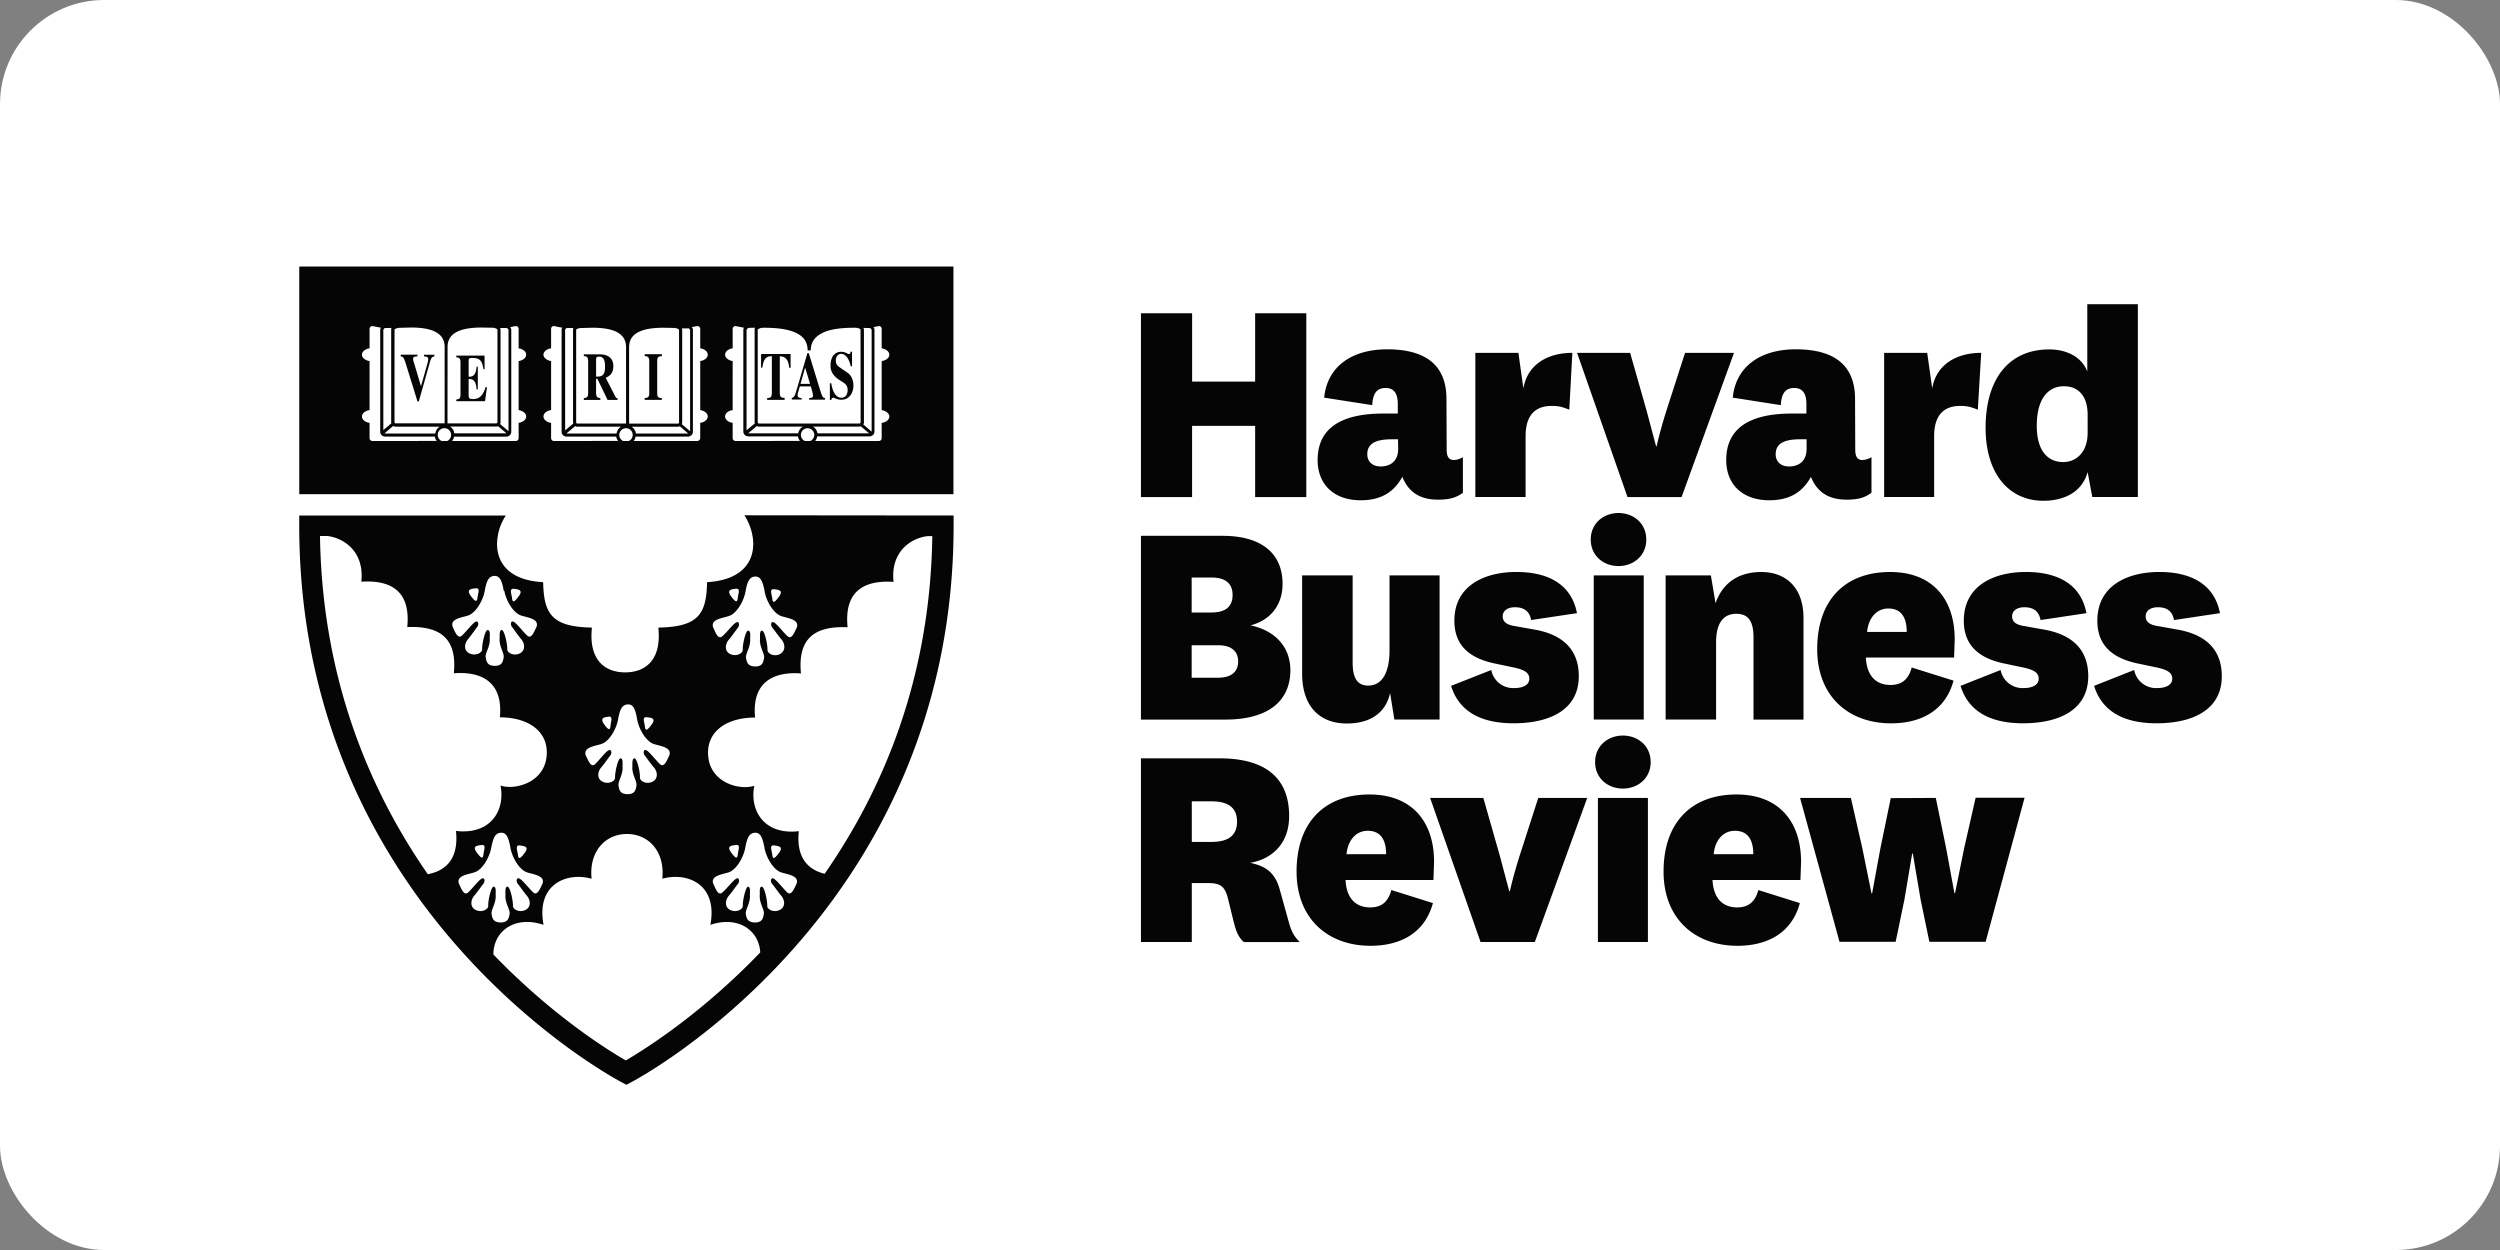
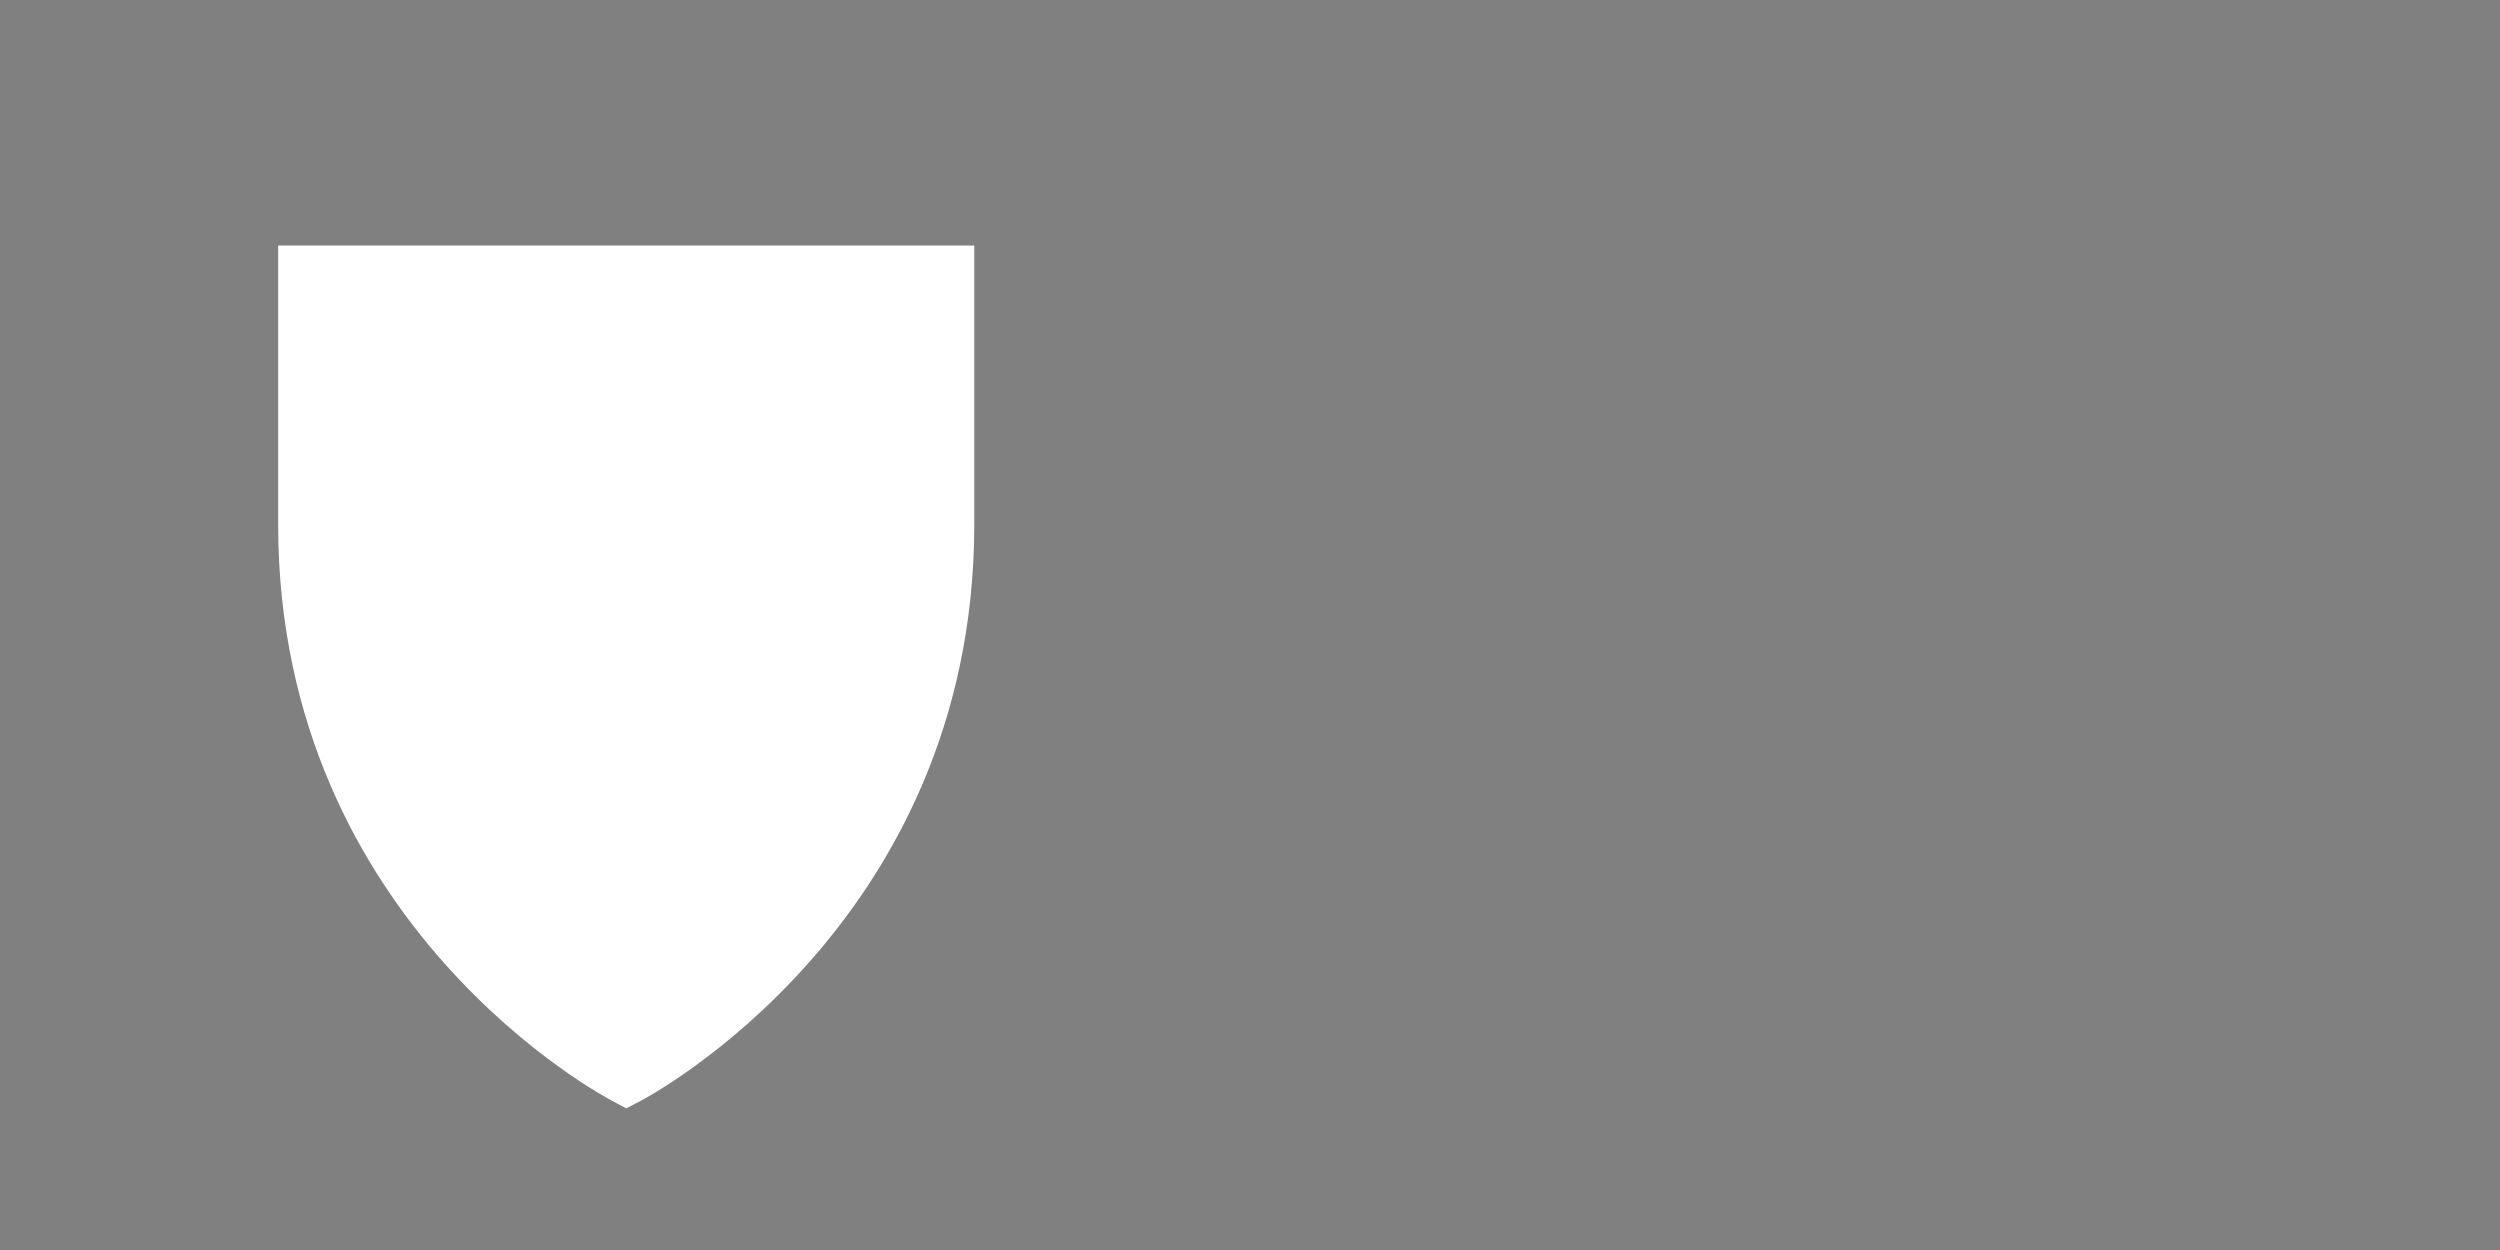
<svg xmlns="http://www.w3.org/2000/svg" width="120" height="60" preserveAspectRatio="xMinYMin slice">
  <rect width="100%" height="100%" fill="#808080" stroke="none" />
-   <rect width="120" height="60" rx="5" fill="white" />
  <path d="M29.59 52.95l-.248-.133c-.097-.05-15.955-8.315-15.99-27.58V11.787h33.413V25.24c-.037 19.264-15.883 27.53-16 27.594l-.704.367z" fill="#fff" />
  <g fill="#050505">
-     <path d="M14.365 12.795v10.928l31.4-.001V12.795zM41.44 15.74l.294.006c.058.002.105.053.105.1v4.873l-.4-.344c.017-.03.03-.06.03-.1v-4.457c-.005-.026-.012-.046-.02-.065zm.278 5.06H39.24a.47.47 0 0 0-.22-.324h2.228a.14.14 0 0 0 .069-.014zm-5.347-4.986a.44.44 0 0 1 .203-.078c.022 0 .05-.004.075-.004h.022c.45 0 .985.033 1.4.188s.694.413.695.9h.15c.003-.478.282-.73.698-.9.4-.156.95-.188 1.395-.188h.05c.022 0 .04.004.06.004a.6.6 0 0 1 .128.035c.027.014.047.027.058.035l.006 4.457c0 .037-.03.065-.06.065h-4.82c-.033 0-.06-.03-.06-.065v-4.45zm.06 4.663h2.102c-.114.07-.197.2-.22.324H35.94c-.01 0-.016-.002-.026-.002l.414-.35c.032.018.067.03.103.03zm-.587-4.64c0-.037.043-.087.102-.1l.297-.006a.16.16 0 0 0-.021.066v4.457c0 .024.004.048.012.068l-.4.333v-4.83zm-2.823-.082c.055 0 .104.057.104.1v4.84l-.398-.334a.19.19 0 0 0 .018-.078v-4.46c-.005-.026-.012-.042-.02-.06l.295.001zm.016 5.056h-2.512a.47.47 0 0 0-.207-.328h2.217c.03 0 .06-.008.1-.02zm-2.84-4.142c.003-.418.222-.64.545-.773s.742-.164 1.092-.164l.56.01a.43.43 0 0 1 .135.04c.024.01.048.026.06.036l.005.004v4.454c0 .033-.027.057-.058.057h-2.338zm-2.543-.848c.012-.007.047-.033.088-.05a.46.46 0 0 1 .121-.025l.57-.015c.346 0 .764.03 1.084.164.317.14.532.356.533.773v3.663h-2.33c-.037 0-.064-.024-.064-.057V15.82zm.064 4.66h2.088a.47.47 0 0 0-.209.328h-2.374c-.01 0-.02 0-.032-.005l.42-.352c.03.02.066.03.107.03zm-.592-4.637c0-.032.046-.1.105-.1l.295-.001c-.01.018-.017.035-.02.06v4.46a.18.18 0 0 0 .015.063l-.394.333zm-3.117-.1l.294.001c.055 0 .105.057.105.1v4.852l-.4-.34c.01-.026.018-.054.018-.084v-4.46c-.001-.025-.008-.042-.018-.06zm.306 5.057h-2.507a.48.48 0 0 0-.205-.328h2.214c.03 0 .062-.005.088-.016zm-2.832-4.142c.003-.418.22-.64.542-.773s.744-.164 1.096-.164l.556.01c.014 0 .083.014.135.04a.28.28 0 0 1 .061.036l.005.004v4.454c0 .033-.027.057-.062.057H21.48zm-2.546-.848c.012-.007.048-.033.1-.05a.52.52 0 0 1 .12-.025l.568-.015c.347 0 .762.03 1.082.164.318.14.533.356.537.773h-.001v3.663H19c-.035 0-.064-.024-.064-.057zM19 20.48h2.1c-.114.075-.187.192-.208.328H18.5c-.02 0-.033 0-.043-.007l.417-.356c.033.022.076.035.117.035zm-.6-4.637c0-.032.046-.1.103-.1l.292-.001c-.01.018-.014.032-.018.06v4.46c0 .017.004.033.01.054l-.387.328zm-.524 5.324c-.078 0-.137-.065-.137-.14v-.73c-.205-.026-.364-.154-.364-.305s.16-.28.364-.307V17.33c-.205-.03-.364-.154-.364-.305s.16-.276.364-.306v-.934c0-.076.06-.135.137-.135l.408.08c-.02.03-.033.07-.034.112v4.886c.001.135.117.23.248.23h2.374c.012.078.045.148.092.208zm3.595 0h-.275a.33.33 0 0 1-.184-.294.32.32 0 1 1 .642 0c0 .13-.075.24-.184.294zm3.786-1.174c0 .15-.158.274-.362.305v.73c0 .073-.06.14-.137.14H21.7a.53.53 0 0 0 .094-.209h2.504c.127 0 .243-.095.243-.23v-4.886c0-.056-.02-.104-.05-.142l.266-.05c.077 0 .137.06.137.135v.935c.205.03.362.152.362.305s-.158.275-.362.305v2.355c.206.03.363.158.363.307zm1.33 1.174c-.075 0-.134-.065-.134-.14v-.73c-.2-.026-.366-.154-.366-.305s.156-.28.366-.307V17.33c-.2-.03-.366-.154-.366-.305s.156-.276.366-.306v-.934c0-.076.058-.135.134-.135l.4.08c-.02.032-.03.07-.03.112v4.886c0 .135.114.23.245.23h2.375a.49.49 0 0 0 .092.208zm3.597 0h-.277c-.104-.054-.182-.163-.182-.294 0-.174.145-.318.324-.318a.32.32 0 0 1 .321.318c.001.13-.077.24-.185.294zm3.786-1.174c0 .15-.154.274-.36.305v.73a.14.14 0 0 1-.138.139h-3.055a.52.52 0 0 0 .092-.209h2.502c.13 0 .248-.095.248-.23v-4.886c0-.056-.02-.104-.052-.142l.266-.05c.078 0 .138.06.138.135v.935c.206.03.36.152.36.305s-.154.275-.36.305v2.355c.206.03.36.158.36.307zm1.333 1.174c-.07 0-.135-.065-.135-.14v-.73c-.2-.026-.363-.154-.363-.305s.155-.28.363-.307V17.33c-.2-.03-.363-.154-.363-.305s.155-.276.363-.306v-.934c0-.076.063-.135.135-.135l.405.08a.25.25 0 0 0-.028.104v4.886c.003.132.116.226.246.226H38.3c.014.082.05.154.097.22zm3.598 0h-.275c-.1-.054-.183-.163-.183-.294a.32.32 0 0 1 .318-.318c.18 0 .325.144.325.318 0 .13-.08.24-.186.294zm3.787-1.174c0 .15-.157.28-.367.305v.73c0 .073-.058.14-.133.14H39.13a.49.49 0 0 0 .096-.22h2.498c.132 0 .25-.094.25-.23v-4.883c0-.052-.018-.096-.044-.134l.258-.05c.075 0 .133.06.133.135v.934c.2.03.367.152.367.306s-.157.275-.367.305v2.355c.2.03.367.158.367.307zm-19.996-.84c-.154 0-.197-.038-.197-.18v-.782c.232 0 .352.095.382.5h.058V17.6h-.058c-.038.4-.156.486-.382.482v-.75c0-.14.04-.15.17-.15.317 0 .484.08.536.54h.058v-.652h-1.356v.083c.1.01.2.015.2.23v1.567c0 .194-.073.207-.2.225v.082h1.378l.095-.675h-.068c-.148.5-.384.574-.617.574zm17.288-.066c.073 0 .177.1.403.1.43 0 .582-.392.582-.68 0-.35-.177-.538-.26-.6l-.342-.235c-.2-.135-.243-.206-.243-.38 0-.2.13-.307.25-.307.28 0 .42.37.464.595h.064v-.7h-.067c-.014.065-.025.113-.08.113-.066 0-.177-.108-.365-.108-.448 0-.52.44-.52.64 0 .15 0 .426.403.7l.158.1c.15.098.26.177.26.4 0 .047-.007.367-.3.367-.3 0-.437-.37-.485-.694h-.068v.8h.068c.012-.053.02-.1.07-.1zm-20.54-1.755l.6 1.937h.063l.536-1.896c.055-.18.084-.245.212-.265v-.082h-.5v.082c.135.01.203.02.203.146 0 .066-.026.15-.046.225l-.3 1.06-.305-1.02c-.022-.08-.073-.218-.073-.28 0-.12.056-.12.205-.133v-.082h-.8v.082c.1.02.137.03.197.224zm9.377 1.78c-.152-.03-.205-.04-.205-.296v-.634h.063l.488 1.014h.48v-.084c-.03 0-.065-.001-.097-.06l-.473-.92c.126-.058.368-.156.368-.556 0-.543-.496-.568-.66-.568h-.757v.086c.134.01.208.016.208.292v1.43c0 .26-.05.27-.208.296v.084h.793v-.084zm-.205-1.856c.01-.103.016-.137.148-.137.187 0 .283.14.283.466 0 .417-.12.5-.43.492zm8.437-.142v1.7c0 .27-.054.28-.228.296v.084h.842V19.1c-.177-.016-.233-.023-.233-.296v-1.7c.162.007.405.03.45.547h.07l-.003-.66h-1.413l-.005.652h.07c.044-.52.284-.54.45-.547zm1.43 1.995c-.08-.007-.194-.016-.194-.138 0-.055.04-.188.107-.423h.528c.03.104.103.345.103.433 0 .107-.04.112-.184.128v.076h.76V19.1c-.112.007-.15-.106-.256-.45l-.522-1.7h-.065l-.52 1.77c-.073.244-.105.355-.232.38v.076h.477zm.167-1.467l.236.783h-.458zm-7.7-.548c.1.007.218.014.218.224v1.563c0 .2-.092.214-.218.23v.084h.824v-.084c-.13-.01-.224-.023-.224-.23v-1.56c0-.216.112-.22.224-.224V17h-.824zm4.784 7.64a2.65 2.65 0 0 1 .394 1.01c.17 1.017-.326 2.092-2.185 2.2-.03 1.524-.405 2.147-2.338 2.18.167 1.622-.68 2.15-1.593 2.15s-1.765-.527-1.597-2.15c-1.933-.035-2.306-.658-2.34-2.18-1.86-.097-2.353-1.172-2.18-2.2.056-.362.196-.713.392-1h-9.92v.504C14.38 43.9 29.787 51.92 29.833 51.945l.233.125.237-.125c.046-.025 15.455-8.055 15.47-26.697v-.504zM22.86 41.84c.37-.194.653-.763.72-1.15.1-.5.194-.7.46-.718s.37.218.46.718c.066.387.348.955.718 1.15.23.122.974.14.823.576-.103.198-.24.604-.44.424s-.552-.65-.7-.68c-.134-.023-.115.18-.058.25.078.088.313.43.447.587.17.192.222.545-.075.684s-.6-.038-.593-.197c.01-.24-.133-.925-.263-.925-.103 0-.107.18-.096.372-.04.404.23.727.2.935-.037.202-.08.417-.434.413-.356-.01-.4-.2-.434-.413-.033-.2.24-.532.196-.935.012-.193.008-.372-.095-.372-.126 0-.276.686-.26.925.006.16-.3.337-.596.197s-.244-.493-.077-.684c.135-.158.373-.498.45-.587.055-.07.078-.273-.058-.25-.137.03-.484.498-.688.68s-.338-.226-.44-.424c-.15-.435.592-.454.823-.576zm.254-1.28c.237-.027.118.22.093.44s-.084.24-.313-.068-.037-.343.22-.37zm1.84.022c.255.034.45.07.22.37-.23.308-.288.284-.314.07s-.145-.464.094-.442zm10.96 1.977c-.127 0-.27.686-.26.925.006.16-.296.337-.595.197s-.243-.493-.075-.684c.136-.158.375-.498.45-.587.054-.07.075-.273-.06-.25-.135.03-.485.498-.7.68s-.337-.226-.44-.424c-.154-.434.592-.454.82-.576.37-.194.653-.763.72-1.15.087-.5.2-.7.46-.718s.366.218.46.718c.065.387.35.955.72 1.15.23.122.973.14.823.576-.105.198-.24.604-.443.424s-.55-.65-.687-.68c-.133-.023-.114.18-.058.25.08.088.316.43.452.587.17.192.22.545-.08.684s-.6-.038-.592-.197c.01-.24-.135-.925-.263-.925-.104 0-.1.18-.095.372-.044.404.23.727.194.935-.033.202-.077.417-.43.413-.358-.01-.4-.2-.436-.413-.034-.2.238-.532.196-.935.014-.193.012-.372-.095-.372zm-.593-2c.24-.027.117.22.095.44s-.086.24-.313-.068-.036-.343.22-.37zm1.84.022c.258.034.447.07.22.37-.228.308-.288.284-.313.07s-.148-.464.092-.442zm.22-11.924c-.228.306-.288.284-.313.067s-.148-.463.092-.44c.257.028.447.07.22.373zm-2.062-.396c.24-.026.117.223.095.437s-.086.243-.313-.064-.036-.347.22-.373zm-.254 1.28c.37-.194.653-.757.72-1.148.087-.503.2-.7.46-.72.26-.005.366.218.46.72.065.4.35.953.72 1.148.23.124.973.14.823.577-.105.204-.24.604-.443.424s-.55-.65-.687-.678-.114.186-.058.247c.08.093.316.43.452.586.17.193.22.55-.08.7s-.6-.04-.592-.2c.01-.24-.135-.926-.263-.926-.104 0-.1.176-.095.374-.044.403.23.724.194.933s-.077.418-.43.413c-.358-.008-.4-.206-.436-.413s.238-.53.196-.933c.016-.198.013-.374-.095-.374-.127 0-.27.687-.26.926.006.157-.296.337-.595.2s-.243-.497-.075-.686c.136-.16.375-.497.45-.6.054-.06.075-.273-.06-.247s-.485.496-.7.678-.337-.22-.44-.424c-.154-.438.592-.452.82-.577zm1.18 4.9c-.17-1.72.914-2.214 2.202-2.115-.17-1.72.7-2.283 2.238-2.218-.204-2.013 1.154-2.245 2.206-2.178-.163-1.5.905-2.118 1.63-2.194h.23c-.1 6.9-2.406 12.23-5.168 16.206-1.146-.284-1.33-1.212-1.238-2.046-1.693.2-2.372-1.025-2.137-2.182-.644.23-2.035-.1-2.203-1.324s.815-1.948 2.24-1.948zm-5.2-.014c.256.026.45.065.222.368s-.288.283-.313.067-.148-.462.1-.435zm-1.84-.027c.235-.027.117.224.1.436s-.083.242-.3-.063-.037-.345.222-.373zm-.255 1.28c.368-.194.653-.76.718-1.15.088-.498.197-.7.46-.718s.37.22.456.718c.068.4.352.955.72 1.15.232.122.976.14.824.58-.105.203-.24.605-.442.424s-.553-.652-.685-.68c-.138-.024-.117.18-.06.25.076.1.313.43.45.587.17.193.218.544-.078.685s-.602-.04-.595-.2c.015-.242-.135-.925-.263-.925-.102 0-.105.174-.1.367-.04.4.23.732.196.94s-.078.417-.432.412-.4-.2-.43-.412c-.037-.207.233-.53.192-.94.012-.192.007-.367-.093-.367-.13 0-.274.683-.265.925.01.158-.295.338-.592.2s-.245-.492-.075-.685c.135-.156.372-.497.447-.587.056-.07.078-.273-.06-.25s-.483.496-.684.68-.34-.22-.443-.424c-.152-.44.6-.458.823-.58zm-.553 6.5c-.134-1.294.646-2.148 1.697-2.148s1.83.854 1.697 2.148c1.153-.33 2.678.226 2.307 2.213 1.316-.446 2.33.243 2.394 1.323-2.915 3.037-5.66 4.72-6.452 5.185-.804-.46-3.497-2.118-6.357-5.085 0-1.138 1.05-1.885 2.408-1.423-.373-1.987 1.155-2.542 2.306-2.213zm-2.17-5.8c-.17 1.222-1.56 1.554-2.203 1.324.234 1.157-.44 2.38-2.138 2.182.096.864-.1 1.84-1.352 2.076-2.763-3.98-5.07-9.334-5.174-16.23.01 0 .02-.004.03-.004h.32c.728.08 1.792.694 1.634 2.194 1.05-.067 2.407.165 2.204 2.178 1.526-.065 2.408.497 2.236 2.218 1.3-.1 2.38.395 2.208 2.115 1.422-.001 2.405.727 2.236 1.948zm-3.305-7.703c-.03.218-.086.243-.316-.064s-.032-.347.223-.373c.24-.026.118.222.093.437zm1.747-.414c.255.03.448.07.22.373s-.287.284-.313.067-.14-.462.093-.44zm-.46.1c.07.4.352.953.722 1.148.23.124.976.14.822.577-.103.204-.238.607-.442.424s-.55-.65-.685-.678-.114.186-.057.247c.075.093.3.43.45.6.168.2.22.547-.076.686s-.6-.04-.595-.2c.012-.24-.136-.926-.264-.926-.1 0-.105.176-.1.374-.044.403.225.724.192.933s-.077.418-.432.413-.398-.206-.432-.413.238-.53.194-.933c.016-.198.01-.374-.1-.374-.127 0-.275.687-.265.926.01.157-.294.337-.6.2s-.247-.497-.076-.686c.134-.16.373-.497.448-.6.057-.06.077-.273-.058-.247s-.483.496-.687.678-.34-.22-.44-.424c-.154-.438.6-.452.82-.577.37-.194.65-.757.72-1.148.087-.503.196-.7.456-.72.265-.005.37.218.456.72zm37.73 3.797c0 1.422-.974 2.38-3.13 2.38h-4.043v-8.82h3.923c1.872 0 2.874.853 2.874 2.306 0 1.034-.598 1.753-1.542 1.992 1.243.255 1.916 1.094 1.916 2.142zM57.2 29.4h.944c.63 0 1.02-.24 1.02-.84s-.4-.84-1.02-.84H57.2zm0 3.13h1.273c.613 0 .958-.27.958-.778s-.345-.78-.958-.78H57.2zm9.524.732c-.196.914-.9 1.466-2.082 1.466-1.258 0-2.14-.778-2.14-2.4V27.62h2.425v4.18c0 .7.194 1.108.75 1.108.63 0 1.02-.57 1.02-1.692V27.62H69.1v6.918h-2.17zm4.856-1.102a1.07 1.07 0 0 0 1.093.868c.434 0 .734-.15.734-.45s-.254-.434-.75-.54l-.93-.195c-1.258-.27-1.917-.914-1.917-2.052 0-1.677 1.438-2.336 2.98-2.336 1.662 0 2.665.7 2.904 1.977l-2.2.33c-.075-.4-.314-.614-.78-.614-.344 0-.584.165-.584.434s.194.404.554.465l.928.165c1.527.255 2.17 1.078 2.17 2.246 0 1.632-1.422 2.26-3.13 2.26-1.572 0-2.62-.568-3-1.797zm6.108-7.535c.72 0 1.333.494 1.333 1.273s-.614 1.273-1.333 1.273-1.332-.494-1.332-1.273.614-1.273 1.332-1.273zM78.9 27.62v6.918h-2.4V27.62zm3.446 1.334c.36-1.034 1.168-1.498 2.2-1.498 1.063 0 2.022.63 2.022 2.217v4.867h-2.4V30.6c0-.704-.2-1.138-.823-1.138-.524 0-.973.315-.973 1.378v3.698H79.95V27.62h2.172zm9.417 3.086l2.007.63c-.4 1.482-1.618 2.05-2.996 2.05-2.05 0-3.548-1.302-3.548-3.564 0-2.336 1.317-3.7 3.5-3.7 2.05 0 3.1 1.318 3.1 3.235l-.03.87H89.56c.046.854.464 1.317 1.184 1.317.5 0 .854-.224 1.018-.837zm-.24-1.708c0-.6-.2-1.124-.884-1.124-.584 0-.958.48-1.018 1.124z" />
-     <path d="M96.03 32.16a1.07 1.07 0 0 0 1.093.868c.434 0 .734-.15.734-.45s-.254-.434-.748-.54l-.93-.195c-1.258-.27-1.916-.914-1.916-2.052 0-1.677 1.437-2.336 2.98-2.336 1.663 0 2.666.69 2.905 1.977l-2.202.33c-.075-.4-.314-.614-.78-.614-.344 0-.584.165-.584.434s.194.404.554.465l.93.165c1.527.255 2.17 1.078 2.17 2.246 0 1.632-1.423 2.26-3.13 2.26-1.572 0-2.62-.568-3-1.797z" />
-     <path d="M102.44 32.16a1.07 1.07 0 0 0 1.093.868c.434 0 .735-.15.735-.45s-.255-.434-.75-.54l-.928-.195c-1.258-.27-1.918-.914-1.918-2.052 0-1.677 1.438-2.336 2.98-2.336 1.662 0 2.665.7 2.905 1.977l-2.203.33c-.074-.4-.314-.614-.778-.614-.344 0-.584.165-.584.434s.194.404.554.465l.928.165c1.528.255 2.172 1.078 2.172 2.246 0 1.632-1.423 2.26-3.13 2.26-1.572 0-2.62-.568-3-1.797zM59.706 45.218c-.283-.24-.388-.57-.493-.988l-.27-1.093c-.15-.63-.404-.75-.974-.75h-.763v2.83h-2.44V36.4h3.773c1.976 0 3.34.763 3.34 2.77 0 1.393-.9 2.082-1.872 2.246.808.165 1.213.523 1.423 1.288l.42 1.512c.105.4.224.7.54 1.004zm-2.5-4.806h.944c.853 0 1.228-.346 1.228-.974s-.375-.974-1.228-.974h-.944zm9.568 2.306l2.006.63c-.4 1.483-1.618 2.05-2.995 2.05-2.052 0-3.55-1.303-3.55-3.563 0-2.336 1.318-3.7 3.5-3.7 2.05 0 3.1 1.318 3.1 3.234l-.03.87h-4.22c.045.852.464 1.316 1.183 1.316.508 0 .853-.223 1.018-.837zM66.534 41c0-.598-.2-1.122-.883-1.122-.584 0-.958.48-1.018 1.122zm2.112-2.7H71.2l.794 2.785.45 1.693h.03s.15-.7.465-1.693l.898-2.785h2.35l-2.515 6.917h-2.605zm9.252-2.993c.72 0 1.334.494 1.334 1.273s-.615 1.272-1.334 1.272-1.332-.493-1.332-1.272.614-1.273 1.332-1.273zM79.1 38.3v6.917h-2.4V38.3zm5.287 4.418l2.006.63c-.4 1.483-1.617 2.05-2.994 2.05-2.05 0-3.548-1.303-3.548-3.563 0-2.336 1.318-3.7 3.5-3.7 2.05 0 3.1 1.318 3.1 3.234l-.03.87H82.2c.045.852.463 1.316 1.182 1.316.5 0 .855-.223 1.02-.837zM84.158 41c0-.598-.2-1.122-.883-1.122-.585 0-.96.48-1.018 1.122zm8.76-2.7l.494 2.4.4 2.172h.03l.434-2.142.554-2.44h2.35l-1.87 6.917h-2.7l-.42-2.022-.375-2.216h-.03l-.374 2.216-.42 2.022h-2.695L86.403 38.3h2.44l.554 2.44.434 2.142h.03l.4-2.172.495-2.4zM69.44 21.58c0 .33.1.5.345.5.15 0 .3-.06.434-.135v1.708c-.33.24-.643.33-1.198.33-.928 0-1.437-.42-1.708-1.094-.4.72-1.004 1.124-2 1.124-1.272 0-2.067-.75-2.067-1.932 0-1.483 1.063-2.23 3.144-2.23h.704v-.464c0-.45-.15-.764-.584-.764-.42 0-.613.255-.643.824l-2.307-.36c.135-1.423 1.244-2.32 3.025-2.32 1.977 0 2.845.87 2.845 2.382zm-2.336-.494H66.8c-.87 0-1.17.27-1.17.72 0 .33.224.584.644.584.404 0 .838-.2.838-.853zm8.222-1.422c-.285-.105-.45-.18-.84-.18-.57 0-1.257.224-1.257 1.453v2.92h-2.413v-6.92h2.067l.24 1.708c.194-1.154 1.168-1.708 2.35-1.708z" />
-     <path d="M75.7 16.938h2.547l.793 2.786.45 1.692h.03s.15-.7.464-1.692l.898-2.786h2.35l-2.516 6.92H78.12zm13.352 4.642c0 .33.1.5.345.5a.92.92 0 0 0 .434-.135v1.708c-.33.24-.644.33-1.198.33-.928 0-1.437-.42-1.707-1.094-.4.72-1.003 1.124-2 1.124-1.273 0-2.067-.75-2.067-1.932 0-1.483 1.062-2.23 3.144-2.23h.704v-.464c0-.45-.15-.764-.584-.764-.42 0-.614.255-.644.824l-2.306-.36c.134-1.423 1.243-2.32 3.025-2.32 1.977 0 2.845.87 2.845 2.382zm-2.336-.494H86.4c-.868 0-1.167.27-1.167.72 0 .33.224.584.644.584.405 0 .84-.2.84-.853zm8.22-1.422c-.285-.105-.448-.18-.84-.18-.568 0-1.257.224-1.257 1.453v2.92h-2.4v-6.92h2.067l.24 1.708c.195-1.154 1.17-1.708 2.352-1.708zm5.254-5.062h2.427v9.255h-2.187l-.224-1.198c-.255.928-1.08 1.378-2.127 1.378-1.617 0-2.77-1.258-2.77-3.505 0-2.32 1.1-3.76 3.055-3.76.885 0 1.587.404 1.826 1.063zm.016 5.3c0-.883-.435-1.362-1.138-1.362s-1.303.524-1.303 1.902c0 1.138.48 1.737 1.272 1.737.615 0 1.17-.464 1.17-1.407zm-45.44 3.956v-8.82h2.456v3.28h3.025v-3.28h2.456v8.82h-2.456v-3.415H57.22v3.415z" />
-   </g>
+     </g>
</svg>